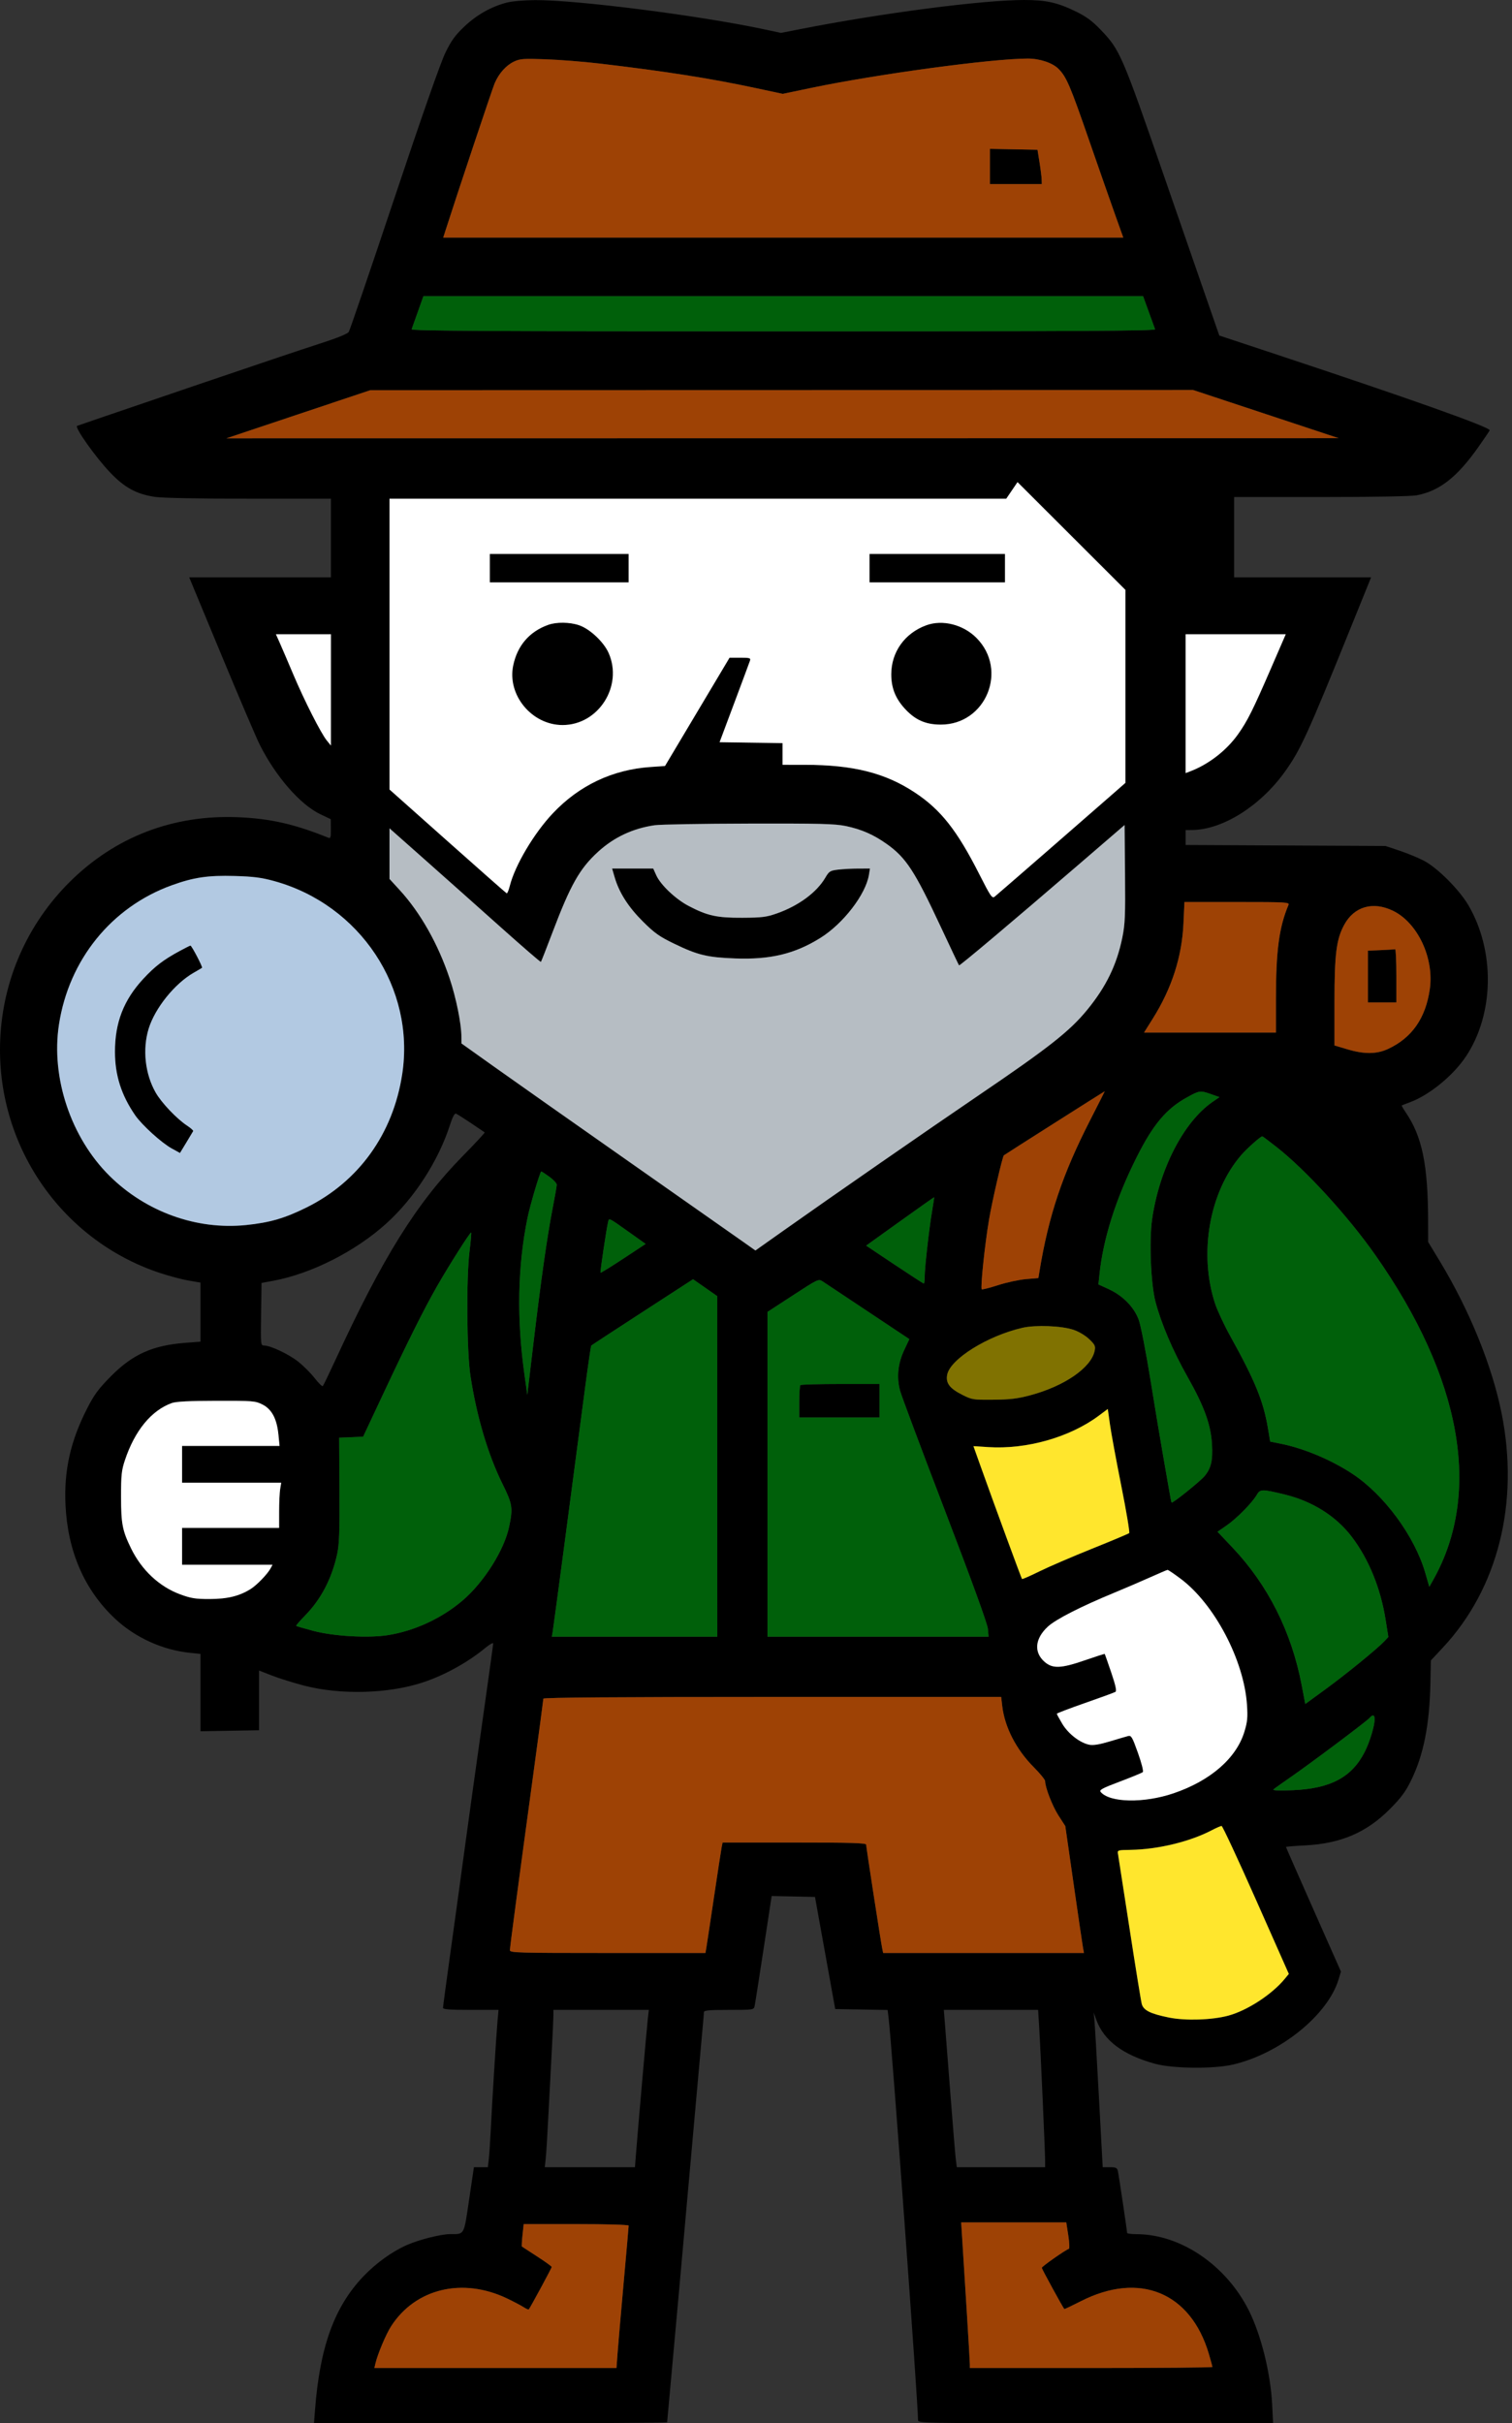
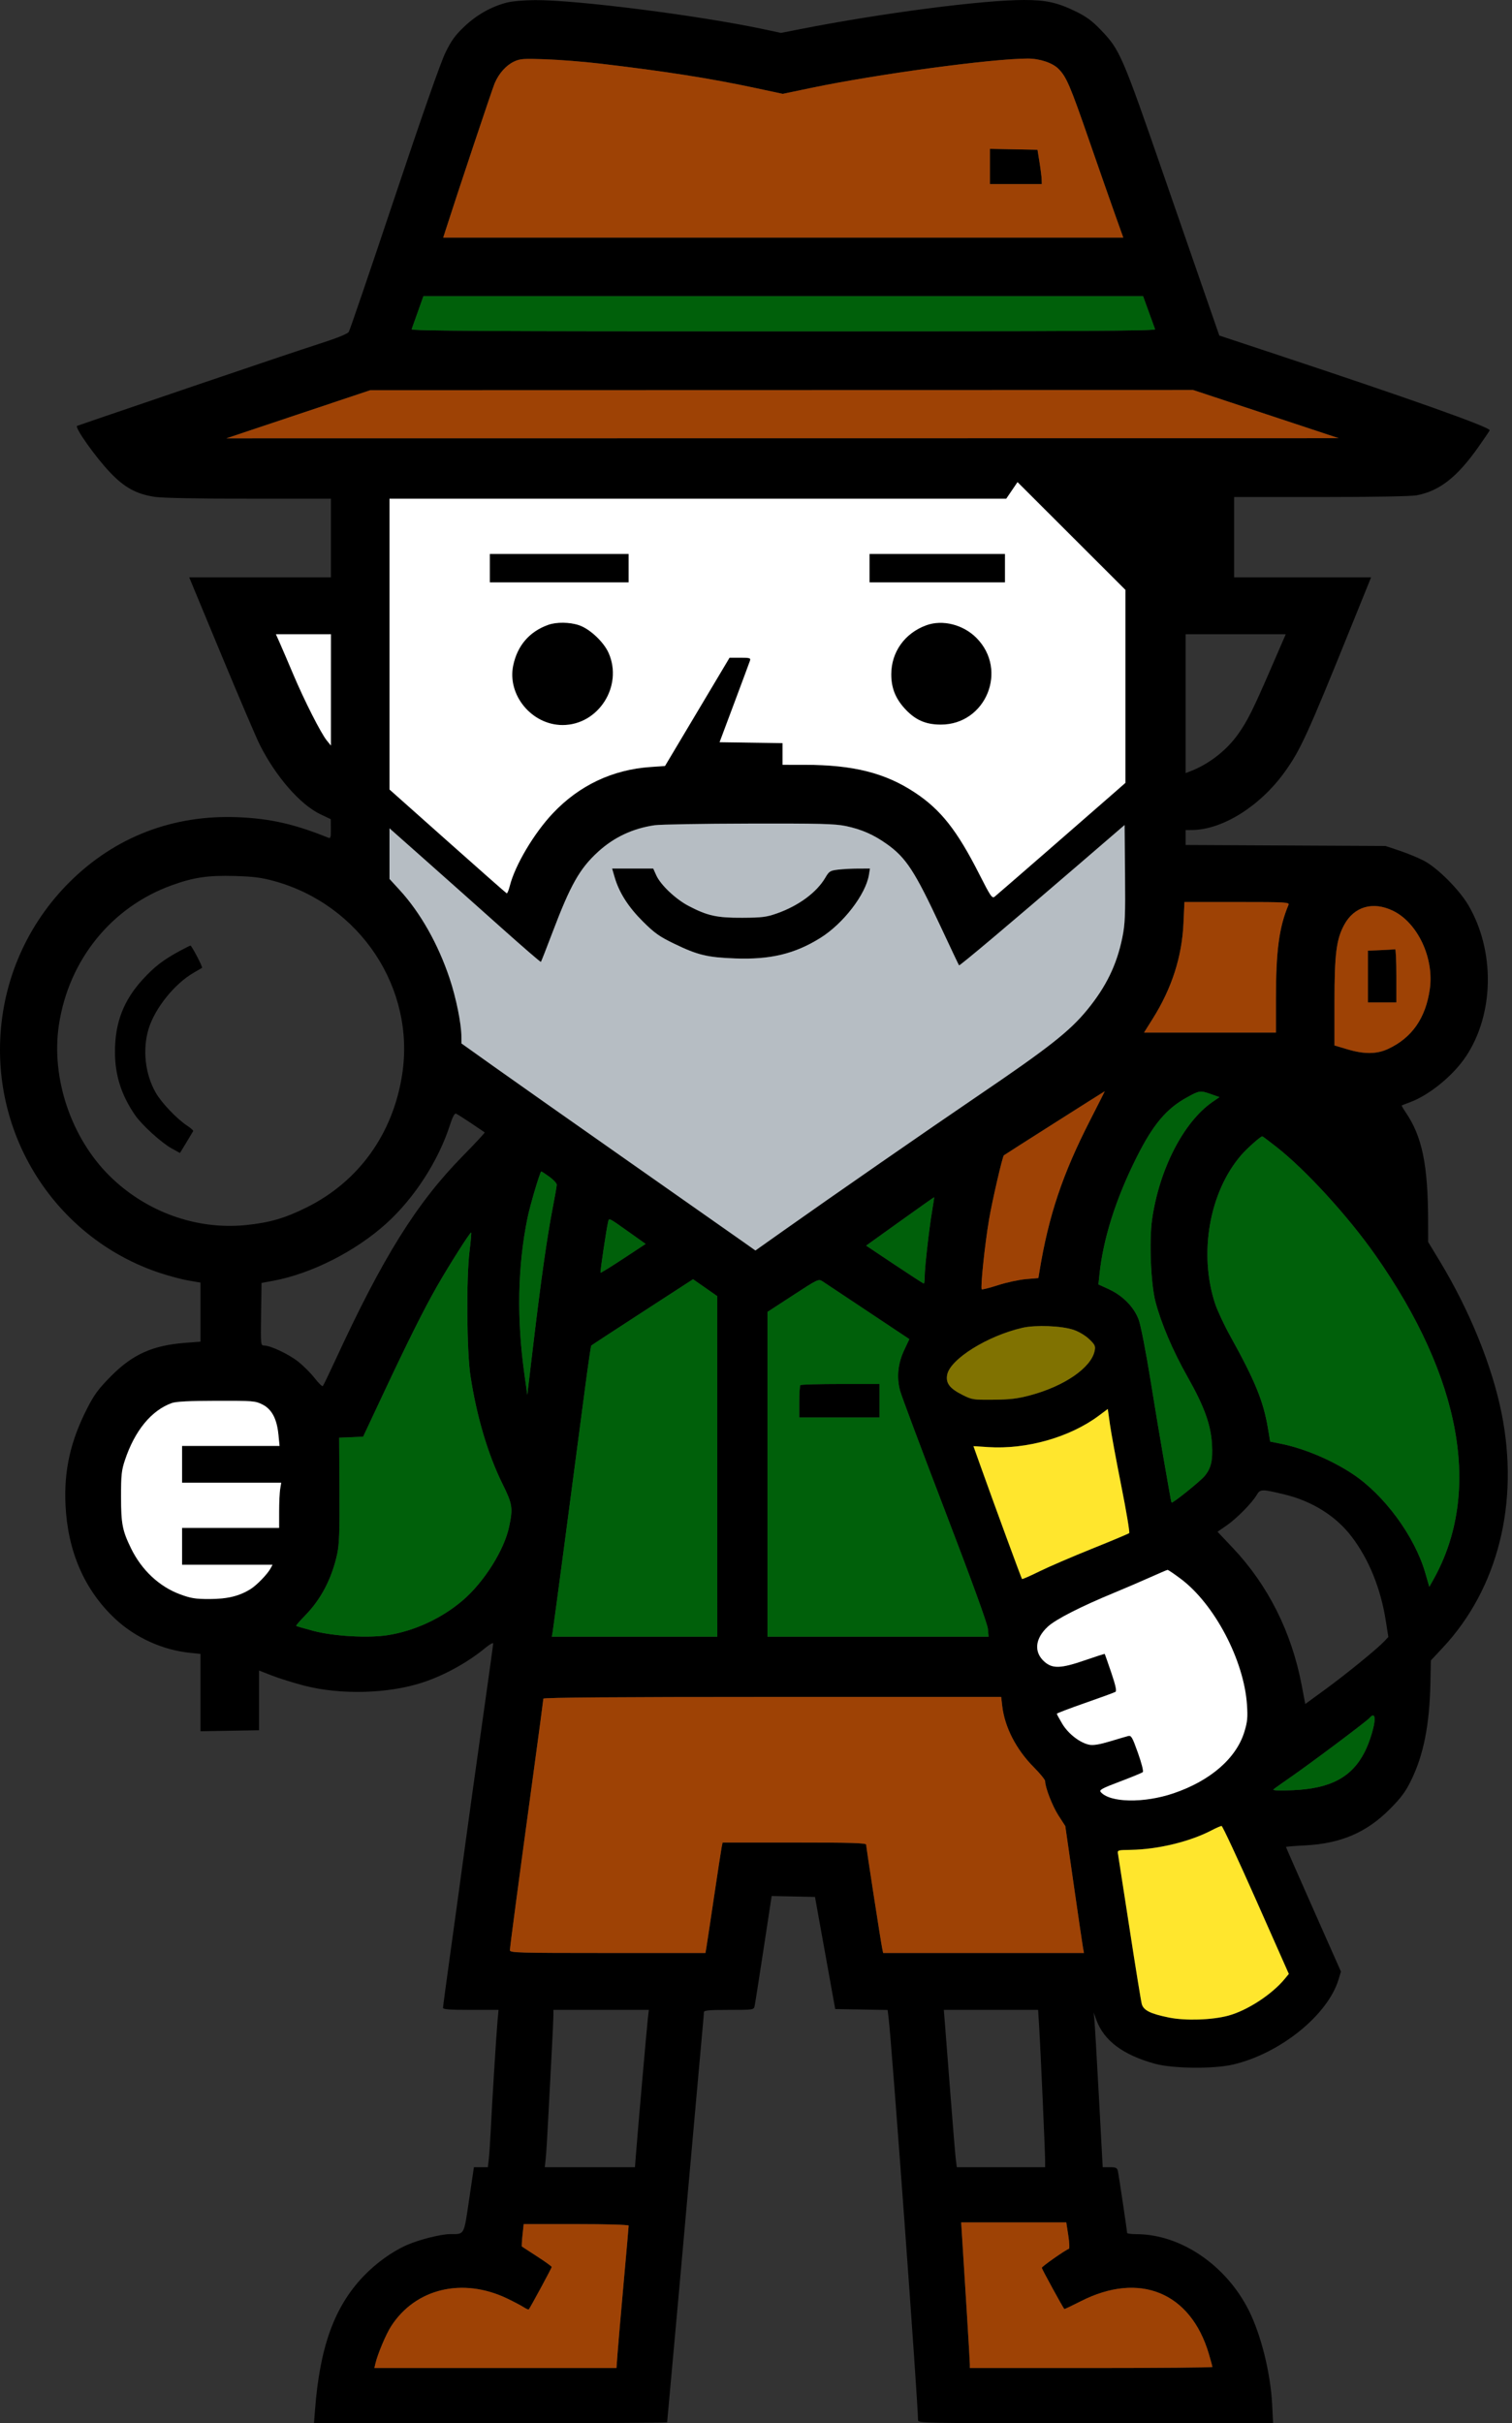
<svg xmlns="http://www.w3.org/2000/svg" width="226" height="362" viewBox="0 0 226 362" fill="none">
  <rect x="0" y="0" width="226" height="362" fill="#333333" stroke="none" />
  <path fill-rule="evenodd" clip-rule="evenodd" d="M75.716 0.396C73.402 1.006 71.268 2.21 69.434 3.941C68.046 5.25 67.478 6.029 66.584 7.85C65.882 9.279 63.041 17.377 58.945 29.625C55.358 40.35 52.291 49.331 52.13 49.583C51.941 49.878 50.373 50.51 47.714 51.362C45.447 52.089 37.573 54.734 30.216 57.24C12.517 63.27 11.892 63.483 11.533 63.617C11.082 63.784 14.219 68.222 16.442 70.562C18.604 72.838 20.372 73.805 23.14 74.227C24.256 74.396 29.584 74.5 37.202 74.5H49.467V80.375V86.25H38.874H28.282L33.082 97.812C35.722 104.172 38.307 110.219 38.826 111.25C41.238 116.037 44.887 120.215 47.911 121.649L49.441 122.375L49.454 123.839C49.465 125.137 49.417 125.283 49.029 125.127C44.031 123.109 40.377 122.282 35.592 122.083C25.893 121.679 17.213 125.009 10.432 131.737C4.103 138.017 0.418 146.36 0.033 155.282C-0.643 170.965 9.066 185.198 23.805 190.13C25.205 190.598 27.163 191.121 28.158 191.292L29.966 191.602V196.015V200.428L27.751 200.596C22.828 200.967 19.835 202.306 16.581 205.592C14.714 207.477 14.096 208.312 13.034 210.386C10.53 215.273 9.54 219.696 9.793 224.861C10.132 231.782 12.629 237.514 17.166 241.782C20.182 244.62 24.271 246.486 28.4 246.909L29.966 247.069L29.966 252.847L29.966 258.625L34.341 258.551L38.717 258.478V254.016V249.553L40.654 250.308C41.719 250.723 43.885 251.398 45.467 251.809C50.88 253.214 57.993 253.031 63.124 251.356C66.38 250.294 69.887 248.364 72.529 246.184C73.182 245.644 73.716 245.344 73.716 245.515C73.716 245.687 72.987 250.957 72.097 257.226C71.206 263.496 69.974 272.338 69.359 276.875C68.745 281.412 67.787 288.388 67.23 292.375C66.674 296.362 66.218 299.766 66.217 299.938C66.217 300.175 67.213 300.25 70.367 300.25H74.517L74.364 301.938C74.18 303.97 73.544 314.197 73.342 318.375C73.262 320.025 73.135 321.91 73.058 322.562L72.919 323.75H71.878H70.836L70.117 328.605C69.314 334.02 69.471 333.739 67.258 333.746C65.889 333.751 62.616 334.579 60.806 335.38C58.574 336.367 56.169 338.103 54.282 340.091C49.978 344.621 47.814 350.595 47.092 359.938L46.932 362H73.324C87.84 362 99.716 361.935 99.716 361.856C99.716 361.776 100.051 358.092 100.461 353.668C100.87 349.244 101.995 336.738 102.961 325.875C103.927 315.012 104.829 304.952 104.966 303.519C105.104 302.086 105.216 300.764 105.216 300.582C105.216 300.321 106.013 300.25 108.939 300.25C112.596 300.25 112.664 300.24 112.79 299.688C112.86 299.378 113.463 295.55 114.129 291.181L115.341 283.237L118.579 283.306L121.816 283.375L123.329 291.75L124.841 300.125L128.756 300.194L132.671 300.263L132.819 301.444C133.286 305.177 137.216 358.862 137.216 361.508C137.216 361.994 137.534 362 163.754 362H190.291L190.149 359.188C189.914 354.517 188.482 348.756 186.653 345.125C183.253 338.372 176.479 333.774 169.904 333.754C169.113 333.752 168.466 333.666 168.466 333.562C168.466 333.239 167.223 324.904 167.087 324.312C166.977 323.837 166.791 323.75 165.889 323.75H164.822L164.251 313.188C163.937 307.378 163.631 302.175 163.571 301.625L163.463 300.625L163.874 301.75C165.009 304.854 167.875 306.994 172.642 308.297C175.331 309.032 181.415 309.092 184.316 308.412C191.352 306.763 198.466 301.025 200.077 295.7L200.432 294.525L196.324 285.264C194.065 280.171 192.216 275.962 192.216 275.912C192.216 275.861 193.482 275.756 195.029 275.679C200.386 275.411 204.235 273.77 207.725 270.267C209.416 268.569 210.075 267.684 210.904 266C212.792 262.162 213.684 257.647 213.807 251.3L213.871 248.049L215.672 246.121C223.914 237.295 227.123 224.495 224.445 211.125C223.029 204.056 219.659 195.759 215.236 188.453L213.466 185.531L213.461 182.453C213.445 174.009 212.572 169.771 210.102 166.158C209.739 165.626 209.475 165.168 209.517 165.14C209.558 165.112 210.112 164.896 210.749 164.66C213.661 163.582 217.214 160.675 219.121 157.811C223.344 151.466 223.487 142.035 219.464 135.201C218.1 132.883 214.854 129.642 212.841 128.587C212.016 128.154 210.385 127.48 209.216 127.089L207.091 126.378L192.154 126.303L177.216 126.228V125.114V124L178.154 123.994C182.71 123.964 188.33 120.452 192.017 115.332C194.378 112.052 195.406 109.807 201.977 93.562L204.935 86.25H194.701H184.466V80.25V74.25H197.432C205.206 74.25 210.937 74.148 211.744 73.995C215.162 73.347 217.783 71.299 220.966 66.791C221.86 65.525 222.623 64.397 222.662 64.284C222.813 63.842 210.702 59.542 190.047 52.705L182.252 50.125L180.253 44.375C179.154 41.212 176.385 33.225 174.1 26.625C167.682 8.083 167.41 7.455 164.492 4.422C163.263 3.144 162.353 2.473 160.848 1.737C158.074 0.38 156.375 0 153.074 0C146.867 0 131.811 1.956 119.664 4.34L116.737 4.915L114.039 4.343C104.416 2.301 86.154 -0.019 79.981 0.017C78.309 0.026 76.512 0.186 75.716 0.396ZM89.591 9.491C99.375 10.638 106.193 11.707 112.916 13.148L116.991 14.021L121.28 13.126C131.097 11.077 148.26 8.755 153.608 8.751C155.417 8.75 157.308 9.38 158.214 10.286C159.396 11.468 159.945 12.749 162.803 21C164.256 25.194 165.998 30.172 166.673 32.062L167.901 35.5H117.074H66.247L66.587 34.438C68.347 28.936 73.582 13.273 73.939 12.438C74.574 10.957 75.639 9.765 76.831 9.2C77.734 8.773 78.243 8.736 81.591 8.857C83.654 8.931 87.254 9.216 89.591 9.491ZM147.966 24.868V27.5H151.841H155.716L155.697 26.812C155.687 26.434 155.543 25.281 155.377 24.25L155.076 22.375L151.521 22.306L147.966 22.236V24.868ZM171.697 46.562C172.157 47.834 172.586 49.016 172.651 49.188C172.746 49.437 161.531 49.5 117.091 49.5C72.654 49.5 61.436 49.437 61.527 49.188C61.59 49.016 62.011 47.834 62.463 46.562L63.285 44.25H117.073H170.861L171.697 46.562ZM189.216 61.86L200.091 65.458L116.966 65.468L33.842 65.477L44.592 61.884L55.342 58.291L116.841 58.276L178.341 58.262L189.216 61.86ZM168.216 102.535V116.949L166.529 118.429C162.845 121.662 149.057 133.645 148.666 133.954C148.293 134.249 148.054 133.898 146.37 130.579C143.046 124.03 140.631 120.969 136.768 118.407C132.332 115.464 127.538 114.256 120.279 114.252L116.966 114.25V112.631V111.011L112.262 110.943L107.558 110.875L109.759 105C110.97 101.769 112.026 98.928 112.105 98.688C112.233 98.301 112.062 98.25 110.648 98.25H109.047L104.222 106.34L99.397 114.43L97.244 114.577C91.55 114.965 86.561 117.329 82.62 121.507C79.806 124.489 76.973 129.269 76.201 132.332C76.037 132.986 75.827 133.487 75.735 133.447C75.643 133.408 71.663 129.902 66.892 125.656L58.217 117.938V96.219V74.5H104.31H150.404L151.248 73.261L152.091 72.022L160.154 80.072L168.216 88.122V102.535ZM73.216 84.875V87H83.591H93.966V84.875V82.75H83.591H73.216V84.875ZM129.966 84.875V87H140.091H150.216V84.875V82.75H140.091H129.966V84.875ZM81.937 93.345C79.126 94.35 77.326 96.442 76.706 99.424C75.789 103.844 79.502 108.312 84.091 108.312C89.438 108.312 93.154 102.51 90.979 97.558C90.254 95.906 88.176 93.954 86.556 93.401C85.151 92.923 83.186 92.899 81.937 93.345ZM138.466 93.402C135.238 94.573 133.216 97.398 133.216 100.737C133.216 102.726 133.819 104.282 135.172 105.787C136.743 107.534 138.314 108.244 140.614 108.247C147.373 108.257 150.732 100.074 145.937 95.279C143.954 93.296 140.883 92.524 138.466 93.402ZM49.465 103.062L49.464 111.375L48.852 110.625C47.973 109.546 45.499 104.673 43.84 100.75C43.056 98.894 42.15 96.784 41.829 96.062L41.244 94.75H45.355H49.467L49.465 103.062ZM189.986 99.812C187.276 106.062 186.456 107.704 185.065 109.665C183.334 112.106 180.668 114.175 177.897 115.229L177.216 115.488V105.119V94.75H184.698H192.181L189.986 99.812ZM126.381 123.391C128.749 123.88 130.586 124.685 132.574 126.103C135.434 128.144 136.724 130.122 140.578 138.375C142.055 141.537 143.301 144.164 143.348 144.213C143.448 144.316 151.129 137.848 161.091 129.273L168.091 123.247L168.158 130.505C168.215 136.808 168.162 138.067 167.753 140.07C166.923 144.132 165.339 147.392 162.52 150.837C159.889 154.053 156.761 156.512 146.091 163.751C138.911 168.623 124.109 178.881 117.127 183.823L112.912 186.806L111.193 185.59C110.248 184.922 102.582 179.543 94.158 173.638C85.734 167.733 76.621 161.32 73.907 159.388L68.973 155.875L68.969 154.875C68.961 152.934 68.184 149.09 67.212 146.18C65.494 141.035 62.843 136.344 59.742 132.962L58.217 131.298V127.518V123.739L63.654 128.556C66.644 131.206 71.716 135.718 74.923 138.584C78.131 141.45 80.797 143.752 80.849 143.701C80.901 143.649 81.688 141.642 82.599 139.241C85.278 132.177 86.651 129.753 89.389 127.25C91.772 125.073 94.579 123.755 97.849 123.278C98.67 123.159 104.999 123.047 111.914 123.031C122.435 123.005 124.797 123.064 126.381 123.391ZM91.876 131.062C92.544 133.35 93.922 135.505 96.099 137.668C97.839 139.396 98.556 139.905 100.749 140.967C104.279 142.676 105.698 143.019 109.866 143.177C115.135 143.377 118.797 142.498 122.614 140.119C126.043 137.982 129.408 133.614 129.88 130.688L130.032 129.75L128.312 129.752C127.365 129.753 126.002 129.825 125.282 129.911C124.075 130.056 123.926 130.149 123.366 131.105C122.073 133.311 119.389 135.296 116.15 136.442C114.566 137.002 113.922 137.084 110.966 137.099C107.157 137.119 105.745 136.809 102.93 135.335C100.987 134.318 98.743 132.194 98.096 130.76L97.641 129.75H94.567H91.493L91.876 131.062ZM40.967 131.615C53.82 135.15 62.089 147.613 60.117 160.478C58.755 169.364 53.641 176.488 45.842 180.367C42.584 181.987 40.317 182.646 36.762 183.008C29.366 183.76 21.799 181.032 16.37 175.656C10.596 169.936 7.599 160.982 8.811 153.065C10.293 143.381 16.666 135.508 25.657 132.255C28.953 131.062 31.083 130.748 35.092 130.862C37.872 130.941 39.08 131.096 40.967 131.615ZM192.587 135.188C191.18 138.544 190.716 142.037 190.716 149.277V154.25H180.858H171L172.316 152.154C175.15 147.64 176.665 142.932 176.893 137.938L177.038 134.75H184.904C192.298 134.75 192.759 134.776 192.587 135.188ZM208.204 136.054C211.888 137.835 214.375 143.109 213.717 147.746C213.103 152.076 211.06 155.017 207.511 156.68C205.788 157.487 203.948 157.509 201.404 156.753L199.466 156.177V149.703C199.466 142.528 199.743 140.325 200.918 138.158C202.403 135.419 205.213 134.608 208.204 136.054ZM26.841 142.073C24.425 143.38 23.138 144.365 21.41 146.232C18.477 149.399 17.174 152.768 17.183 157.155C17.19 160.634 18.136 163.601 20.191 166.587C21.2 168.054 24.125 170.714 25.66 171.559L26.901 172.242L27.848 170.684C28.368 169.826 28.831 169.054 28.876 168.968C28.922 168.882 28.506 168.511 27.952 168.145C26.404 167.121 24.138 164.736 23.269 163.217C21.68 160.439 21.274 156.734 22.223 153.662C23.172 150.589 26.116 146.936 28.948 145.315C29.577 144.955 30.141 144.623 30.201 144.576C30.331 144.473 28.647 141.253 28.466 141.258C28.398 141.26 27.666 141.627 26.841 142.073ZM206.404 141.936L204.466 142.021V145.885V149.75H206.591H208.716V145.75C208.716 143.55 208.632 141.773 208.529 141.8C208.426 141.828 207.47 141.889 206.404 141.936ZM162.959 167.312C158.796 175.446 156.726 181.631 155.355 190.026L155.207 190.928L153.35 191.084C152.329 191.171 150.452 191.576 149.178 191.986C147.905 192.395 146.808 192.675 146.74 192.607C146.523 192.39 147.211 185.823 147.834 182.171C148.311 179.371 149.833 172.786 150.048 172.588C150.153 172.492 164.947 163.103 165.128 163.018C165.149 163.008 164.172 164.941 162.959 167.312ZM181.056 163.467L182.271 163.895L181.219 164.623C176.897 167.618 173.26 174.704 172.2 182.191C171.748 185.388 172.02 191.868 172.717 194.49C173.595 197.795 175.309 201.802 177.515 205.706C180.006 210.113 180.99 212.832 181.158 215.773C181.296 218.183 181.021 219.35 180.038 220.518C179.366 221.317 175.245 224.624 175.118 224.467C175.076 224.416 174.912 223.587 174.752 222.625C174.593 221.663 174.18 219.3 173.835 217.375C173.49 215.45 172.653 210.435 171.975 206.23C171.269 201.856 170.507 197.959 170.193 197.12C169.492 195.247 167.82 193.546 165.738 192.59L164.179 191.875L164.337 190.375C164.899 185.023 166.788 179.073 169.889 172.891C172.347 167.992 174.32 165.64 177.399 163.941C179.31 162.887 179.384 162.878 181.056 163.467ZM70.403 167.779C71.469 168.492 72.389 169.115 72.447 169.164C72.504 169.212 71.032 170.799 69.174 172.689C62.266 179.718 57.224 187.793 50.096 203.25C49.176 205.244 48.347 206.956 48.254 207.054C48.16 207.152 47.612 206.623 47.035 205.878C46.459 205.134 45.337 204.014 44.542 203.39C43.106 202.263 40.42 201 39.458 201C38.97 201 38.958 200.865 39.023 196.327L39.092 191.654L40.812 191.337C46.544 190.279 53.16 186.927 57.78 182.739C61.946 178.962 65.537 173.399 67.255 168.059C67.638 166.867 67.946 166.285 68.152 166.363C68.324 166.43 69.337 167.067 70.403 167.779ZM190.805 171.348C195.194 174.791 201.491 181.676 205.588 187.51C218.47 205.857 221.531 222.942 214.265 235.941L213.641 237.057L213.043 234.985C211.464 229.514 206.923 223.33 202.184 220.194C199.011 218.095 194.929 216.375 191.472 215.68L189.853 215.355L189.528 213.411C188.846 209.318 187.613 206.302 183.854 199.529C182.968 197.932 181.964 195.781 181.623 194.75C179.146 187.254 180.765 178.057 185.531 172.551C186.397 171.55 188.412 169.76 188.68 169.753C188.729 169.751 189.686 170.469 190.805 171.348ZM82.113 175.792C82.72 176.228 83.216 176.762 83.216 176.98C83.215 177.197 82.941 178.781 82.606 180.5C81.789 184.691 80.853 191.264 79.739 200.625L78.817 208.375L78.394 205.375C77.213 196.985 77.365 189.164 78.85 181.911C79.24 180.011 80.729 175 80.905 175C80.963 175 81.506 175.356 82.113 175.792ZM139.328 180.875C138.877 183.529 138.217 189.355 138.217 190.688C138.217 191.272 138.159 191.75 138.088 191.75C138.018 191.75 136.048 190.474 133.711 188.915L129.462 186.079L134.527 182.45C137.312 180.453 139.609 178.833 139.63 178.848C139.651 178.863 139.515 179.775 139.328 180.875ZM94.048 184.081L96.504 185.824L93.175 188.018C91.344 189.225 89.808 190.174 89.761 190.128C89.677 190.044 90.628 183.661 90.887 182.564C91.042 181.909 90.871 181.827 94.048 184.081ZM70.183 186.922C69.685 190.949 69.762 201.836 70.315 205.5C71.22 211.496 72.928 217.269 75.095 221.648C76.611 224.714 76.695 225.256 76.091 228.109C75.355 231.582 72.33 236.369 69.162 239.076C66.013 241.766 61.95 243.647 57.934 244.274C55.019 244.729 49.849 244.431 46.849 243.635C45.478 243.271 44.316 242.933 44.267 242.883C44.217 242.834 44.833 242.124 45.634 241.305C47.99 238.897 49.596 235.814 50.394 232.169C50.71 230.721 50.777 228.868 50.739 222.574L50.692 214.773L52.484 214.699L54.276 214.625L57.328 208.125C60.979 200.346 63.424 195.463 65.348 192.107C67.18 188.912 70.302 184.002 70.424 184.124C70.476 184.176 70.368 185.435 70.183 186.922ZM107.212 219.062L107.216 244.5H94.848H82.479L82.603 243.812C82.715 243.187 85.542 221.917 87.478 207.125C87.91 203.825 88.315 201.073 88.378 201.008C88.441 200.944 91.889 198.688 96.041 195.996L103.591 191.101L105.399 192.363L107.207 193.625L107.212 219.062ZM129.755 195.943L135.918 200.048L135.138 201.712C134.204 203.705 134 205.747 134.533 207.75C134.735 208.506 137.746 216.55 141.225 225.625C145.229 236.069 147.589 242.561 147.657 243.312L147.765 244.5H131.241H114.716V220.242V195.983L118.526 193.502C122.278 191.058 122.345 191.027 122.963 191.429C123.309 191.654 126.365 193.685 129.755 195.943ZM160.448 198.651C161.235 198.914 162.221 199.5 162.794 200.045C163.661 200.87 163.762 201.082 163.622 201.784C163.118 204.306 159.098 207.077 153.966 208.441C152.077 208.943 150.953 209.077 148.466 209.098C145.466 209.124 145.282 209.095 143.853 208.375C141.947 207.415 141.342 206.618 141.575 205.376C142.014 203.035 147.614 199.543 152.838 198.352C154.809 197.902 158.664 198.054 160.448 198.651ZM119.633 206.917C119.541 207.008 119.466 208.133 119.466 209.417V211.75H125.466H131.466V209.25V206.75H125.633C122.425 206.75 119.725 206.825 119.633 206.917ZM39.226 209.812C40.624 210.518 41.38 211.94 41.617 214.312L41.785 216H34.501H27.216V218.75V221.5H34.624H42.032L41.877 222.438C41.792 222.953 41.721 224.472 41.719 225.812L41.717 228.25H34.467H27.216V231V233.75H33.975H40.734L40.455 234.272C39.994 235.133 38.403 236.784 37.468 237.372C35.783 238.431 34.006 238.865 31.341 238.87C29.215 238.874 28.557 238.77 26.938 238.174C23.818 237.026 21.188 234.568 19.591 231.308C18.296 228.661 18.098 227.646 18.095 223.625C18.092 220.357 18.166 219.65 18.675 218.125C20.147 213.712 22.635 210.686 25.687 209.595C26.323 209.368 28.3 209.269 32.351 209.261C37.838 209.251 38.163 209.276 39.226 209.812ZM167.604 221.984C168.357 225.757 168.887 228.923 168.782 229.022C168.677 229.12 166.173 230.172 163.216 231.359C160.26 232.546 156.721 234.071 155.351 234.747C153.981 235.424 152.816 235.933 152.762 235.879C152.665 235.782 148.689 224.966 146.587 219.08L145.5 216.035L147.701 216.177C153.442 216.549 159.912 214.711 164.248 211.477L165.581 210.482L165.908 212.803C166.088 214.08 166.851 218.211 167.604 221.984ZM192.008 223.253C196.14 224.249 199.71 226.495 202.042 229.566C204.61 232.947 206.364 237.258 207.124 242.055L207.518 244.538L206.929 245.17C205.906 246.27 201.204 250.102 198.095 252.369L195.099 254.554L194.557 251.715C193.044 243.785 189.528 236.791 184.249 231.214L181.984 228.821L183.324 227.898C184.83 226.861 187.135 224.529 187.835 223.335C188.364 222.432 188.582 222.428 192.008 223.253ZM176.51 235.874C181.539 239.657 185.934 248.016 186.383 254.651C186.512 256.56 186.451 257.212 186.002 258.688C184.799 262.65 180.931 266.014 175.422 267.889C170.982 269.401 165.86 269.304 164.515 267.683C164.275 267.395 164.777 267.126 167.408 266.135C169.159 265.476 170.693 264.844 170.816 264.731C170.947 264.611 170.643 263.407 170.094 261.865C169.243 259.478 169.092 259.219 168.619 259.34C168.329 259.413 167.103 259.773 165.894 260.138C164.387 260.594 163.431 260.752 162.848 260.643C161.452 260.381 159.678 259.015 158.78 257.511C158.333 256.761 157.967 256.086 157.967 256.011C157.968 255.936 159.875 255.21 162.205 254.397C164.535 253.585 166.571 252.84 166.729 252.742C166.935 252.615 166.754 251.785 166.099 249.847C165.594 248.354 165.154 247.105 165.122 247.073C165.09 247.041 163.776 247.461 162.203 248.006C158.596 249.256 157.333 249.307 156.128 248.248C154.496 246.816 154.691 244.778 156.631 242.99C157.818 241.896 161.572 239.983 166.591 237.915C168.104 237.292 170.466 236.278 171.841 235.662C173.216 235.045 174.418 234.532 174.512 234.521C174.606 234.509 175.506 235.119 176.51 235.874ZM149.808 254.867C150.181 258.038 151.898 261.362 154.529 264.004C155.457 264.936 156.216 265.867 156.216 266.073C156.216 267.013 157.303 269.806 158.221 271.227L159.233 272.793L160.479 281.459C161.164 286.225 161.791 290.491 161.873 290.938L162.022 291.75H147.014H132.006L131.862 291.062C131.646 290.034 129.466 275.935 129.466 275.568C129.466 275.316 127.242 275.25 118.736 275.25H108.006L107.868 275.938C107.792 276.316 107.278 279.662 106.726 283.375C106.174 287.088 105.66 290.491 105.583 290.938L105.444 291.75H90.83C77.455 291.75 76.216 291.715 76.216 291.34C76.216 290.895 77.391 282.055 79.725 264.944C80.546 258.931 81.216 253.897 81.216 253.756C81.216 253.583 92.251 253.5 115.432 253.5H149.648L149.808 254.867ZM205.466 256.823C205.466 257.823 204.747 260.204 203.995 261.689C202.07 265.494 198.869 267.199 193.216 267.432C191.218 267.514 190.182 267.474 190.341 267.32C190.479 267.189 191.548 266.423 192.716 265.62C195.675 263.586 204.3 257.127 204.699 256.646C205.164 256.085 205.466 256.155 205.466 256.823ZM187.741 283.823L192.641 294.875L192.023 295.625C190.105 297.951 186.421 300.348 183.591 301.11C181.162 301.765 177.193 301.892 174.739 301.395C171.952 300.83 170.928 300.322 170.663 299.375C170.548 298.963 169.727 293.9 168.839 288.125C167.95 282.35 167.174 277.344 167.114 277C167.005 276.377 167.013 276.375 169.048 276.342C173.065 276.277 177.866 275.115 181.091 273.427C181.779 273.067 182.454 272.773 182.591 272.772C182.729 272.772 185.046 277.745 187.741 283.823ZM96.845 301.438C96.699 302.686 95.371 317.812 95.078 321.562L94.907 323.75H88.169H81.43L81.572 322.438C81.649 321.715 81.831 318.763 81.975 315.875C82.12 312.987 82.346 308.672 82.478 306.285C82.609 303.898 82.716 301.563 82.716 301.097V300.25H89.85H96.984L96.845 301.438ZM155.328 302.812C155.525 305.988 156.216 321.533 156.216 322.812L156.216 323.75H149.615H143.013L142.865 322.562C142.783 321.91 142.43 317.662 142.081 313.125C141.732 308.588 141.362 303.834 141.259 302.562L141.072 300.25H148.12H155.168L155.328 302.812ZM159.678 333.935C159.843 335 159.883 335.903 159.766 335.942C159.228 336.121 155.716 338.582 155.716 338.78C155.716 338.947 158.796 344.578 159.084 344.938C159.111 344.973 160.222 344.447 161.552 343.77C170.331 339.301 177.975 342.448 180.692 351.652C180.98 352.629 181.216 353.501 181.216 353.59C181.216 353.678 173.06 353.75 163.091 353.75H144.966L144.964 353.188C144.963 352.878 144.743 349.137 144.475 344.875C144.207 340.613 143.916 335.972 143.828 334.562L143.668 332H151.522H159.377L159.678 333.935ZM93.966 332.478C93.966 332.604 93.634 336.401 93.227 340.916C92.82 345.431 92.411 350.166 92.316 351.438L92.145 353.75H74.051H55.957L56.118 353.062C56.448 351.658 57.686 348.717 58.446 347.532C62.082 341.866 69.129 340.172 75.799 343.36C76.785 343.832 77.896 344.416 78.269 344.66C78.641 344.904 78.989 345.052 79.04 344.989C79.272 344.709 82.466 338.802 82.466 338.654C82.466 338.563 81.482 337.854 80.279 337.078C79.076 336.302 78.053 335.638 78.007 335.603C77.96 335.568 78.002 334.799 78.099 333.895L78.275 332.25H86.121C90.686 332.25 93.966 332.345 93.966 332.478Z" fill="black" />
  <path fill-rule="evenodd" clip-rule="evenodd" d="M89.591 9.491C99.375 10.638 106.193 11.707 112.916 13.148L116.991 14.021L121.28 13.126C131.097 11.077 148.26 8.755 153.608 8.751C155.417 8.75 157.308 9.38 158.214 10.286C159.396 11.468 159.945 12.749 162.803 21C164.256 25.194 165.998 30.172 166.673 32.062L167.901 35.5H117.074H66.247L66.587 34.438C68.347 28.936 73.582 13.273 73.939 12.438C74.574 10.957 75.639 9.765 76.831 9.2C77.734 8.773 78.243 8.736 81.591 8.857C83.654 8.931 87.254 9.216 89.591 9.491ZM147.966 27.5V24.868V22.236L151.521 22.306L155.076 22.375L155.377 24.25C155.543 25.281 155.687 26.434 155.697 26.812L155.716 27.5H151.841H147.966Z" fill="#9E4205" />
  <path d="M171.697 46.562C172.157 47.834 172.586 49.016 172.651 49.188C172.746 49.437 161.531 49.5 117.091 49.5C72.654 49.5 61.436 49.437 61.527 49.188C61.59 49.016 62.011 47.834 62.463 46.562L63.285 44.25H117.073H170.861L171.697 46.562Z" fill="#00600A" />
  <path d="M189.216 61.86L200.091 65.458L116.966 65.468L33.842 65.477L44.592 61.884L55.342 58.291L116.841 58.276L178.341 58.262L189.216 61.86Z" fill="#9E4205" />
-   <path fill-rule="evenodd" clip-rule="evenodd" d="M40.967 131.615C53.82 135.15 62.089 147.613 60.117 160.478C58.755 169.364 53.641 176.488 45.842 180.367C42.584 181.987 40.317 182.646 36.762 183.008C29.366 183.76 21.799 181.032 16.37 175.656C10.596 169.936 7.599 160.982 8.811 153.065C10.293 143.381 16.666 135.508 25.657 132.255C28.953 131.062 31.083 130.748 35.092 130.862C37.872 130.941 39.08 131.096 40.967 131.615ZM21.41 146.232C23.138 144.365 24.425 143.38 26.841 142.073C27.666 141.627 28.398 141.26 28.466 141.258C28.647 141.253 30.331 144.473 30.201 144.576C30.141 144.623 29.577 144.955 28.948 145.315C26.116 146.936 23.172 150.589 22.223 153.662C21.274 156.734 21.68 160.439 23.269 163.217C24.138 164.736 26.404 167.121 27.952 168.145C28.506 168.511 28.922 168.882 28.876 168.968C28.831 169.054 28.368 169.826 27.848 170.684L26.901 172.242L25.66 171.559C24.125 170.714 21.2 168.054 20.191 166.587C18.136 163.601 17.19 160.634 17.183 157.155C17.174 152.768 18.477 149.399 21.41 146.232Z" fill="#B2C9E2" />
  <path d="M192.587 135.188C191.18 138.544 190.716 142.037 190.716 149.277V154.25H180.858H171L172.316 152.154C175.15 147.64 176.665 142.932 176.893 137.938L177.038 134.75H184.904C192.298 134.75 192.759 134.776 192.587 135.188Z" fill="#9E4205" />
  <path fill-rule="evenodd" clip-rule="evenodd" d="M208.204 136.054C211.888 137.835 214.375 143.109 213.717 147.746C213.103 152.076 211.06 155.017 207.511 156.68C205.788 157.487 203.948 157.509 201.404 156.753L199.466 156.177V149.703C199.466 142.528 199.743 140.325 200.918 138.158C202.403 135.419 205.213 134.608 208.204 136.054ZM204.466 142.021L206.404 141.936C207.47 141.889 208.426 141.828 208.529 141.8C208.632 141.773 208.716 143.55 208.716 145.75V149.75H206.591H204.466V145.885V142.021Z" fill="#9E4205" />
  <path d="M167.604 221.984C168.357 225.757 168.887 228.923 168.782 229.022C168.677 229.12 166.173 230.172 163.216 231.359C160.26 232.546 156.721 234.071 155.351 234.747C153.981 235.424 152.816 235.933 152.762 235.879C152.665 235.782 148.689 224.966 146.587 219.08L145.5 216.035L147.701 216.177C153.442 216.549 159.912 214.711 164.248 211.477L165.581 210.482L165.908 212.803C166.088 214.08 166.851 218.211 167.604 221.984Z" fill="#FFE62D" />
  <path d="M187.741 283.823L192.641 294.875L192.023 295.625C190.105 297.951 186.421 300.348 183.591 301.11C181.162 301.765 177.193 301.892 174.739 301.395C171.952 300.83 170.928 300.322 170.663 299.375C170.548 298.963 169.727 293.9 168.839 288.125C167.95 282.35 167.174 277.344 167.114 277C167.005 276.377 167.013 276.375 169.048 276.342C173.065 276.277 177.866 275.115 181.091 273.427C181.779 273.067 182.454 272.773 182.591 272.772C182.729 272.772 185.046 277.745 187.741 283.823Z" fill="#FFE62D" />
  <path d="M160.448 198.651C161.235 198.914 162.221 199.5 162.794 200.045C163.661 200.87 163.762 201.082 163.622 201.784C163.118 204.306 159.098 207.077 153.966 208.441C152.077 208.943 150.953 209.077 148.466 209.098C145.466 209.124 145.282 209.095 143.853 208.375C141.947 207.415 141.342 206.618 141.575 205.376C142.014 203.035 147.614 199.543 152.838 198.352C154.809 197.902 158.664 198.054 160.448 198.651Z" fill="#807201" />
  <path d="M190.805 171.348C195.194 174.791 201.491 181.676 205.588 187.51C218.47 205.857 221.531 222.942 214.265 235.941L213.641 237.057L213.043 234.985C211.464 229.514 206.923 223.33 202.184 220.194C199.011 218.095 194.929 216.375 191.472 215.68L189.853 215.355L189.528 213.411C188.846 209.318 187.613 206.302 183.854 199.529C182.968 197.932 181.964 195.781 181.623 194.75C179.146 187.254 180.765 178.057 185.531 172.551C186.397 171.55 188.412 169.76 188.68 169.753C188.729 169.751 189.686 170.469 190.805 171.348Z" fill="#00600A" />
  <path fill-rule="evenodd" clip-rule="evenodd" d="M129.755 195.943L135.918 200.048L135.138 201.712C134.204 203.705 134 205.747 134.533 207.75C134.735 208.506 137.746 216.55 141.225 225.625C145.229 236.069 147.589 242.561 147.657 243.312L147.765 244.5H131.241H114.716V220.242V195.983L118.526 193.502C122.278 191.058 122.345 191.027 122.963 191.429C123.309 191.654 126.365 193.685 129.755 195.943ZM119.466 209.417C119.466 208.133 119.541 207.008 119.633 206.917C119.725 206.825 122.425 206.75 125.633 206.75H131.466V209.25V211.75H125.466H119.466V209.417Z" fill="#00600A" />
  <path d="M107.212 219.062L107.216 244.5H94.848H82.479L82.603 243.812C82.715 243.187 85.542 221.917 87.478 207.125C87.91 203.825 88.315 201.073 88.378 201.008C88.441 200.944 91.889 198.688 96.041 195.996L103.591 191.101L105.399 192.363L107.207 193.625L107.212 219.062Z" fill="#00600A" />
  <path d="M162.959 167.312C158.796 175.446 156.726 181.631 155.355 190.026L155.207 190.928L153.35 191.084C152.329 191.171 150.452 191.576 149.178 191.986C147.905 192.395 146.808 192.675 146.74 192.607C146.523 192.39 147.211 185.823 147.834 182.171C148.311 179.371 149.833 172.786 150.048 172.588C150.153 172.492 164.947 163.103 165.128 163.018C165.149 163.008 164.172 164.941 162.959 167.312Z" fill="#9E4205" />
  <path d="M70.183 186.922C69.685 190.949 69.762 201.836 70.315 205.5C71.22 211.496 72.928 217.269 75.095 221.648C76.611 224.714 76.695 225.256 76.091 228.109C75.355 231.582 72.33 236.369 69.162 239.076C66.013 241.766 61.95 243.647 57.934 244.274C55.019 244.729 49.849 244.431 46.849 243.635C45.478 243.271 44.316 242.933 44.267 242.883C44.217 242.834 44.833 242.124 45.634 241.305C47.99 238.897 49.596 235.814 50.394 232.169C50.71 230.721 50.777 228.868 50.739 222.574L50.692 214.773L52.484 214.699L54.276 214.625L57.328 208.125C60.979 200.346 63.424 195.463 65.348 192.107C67.18 188.912 70.302 184.002 70.424 184.124C70.476 184.176 70.368 185.435 70.183 186.922Z" fill="#00600A" />
  <path d="M139.328 180.875C138.877 183.529 138.217 189.355 138.217 190.688C138.217 191.272 138.159 191.75 138.088 191.75C138.018 191.75 136.048 190.474 133.711 188.915L129.462 186.079L134.527 182.45C137.312 180.453 139.609 178.833 139.63 178.848C139.651 178.863 139.515 179.775 139.328 180.875Z" fill="#00600A" />
  <path d="M94.048 184.081L96.504 185.824L93.175 188.018C91.344 189.225 89.808 190.174 89.761 190.128C89.677 190.044 90.628 183.661 90.887 182.564C91.042 181.909 90.871 181.827 94.048 184.081Z" fill="#00600A" />
  <path d="M181.056 163.467L182.271 163.895L181.219 164.623C176.897 167.618 173.26 174.704 172.2 182.191C171.748 185.388 172.02 191.868 172.717 194.49C173.595 197.795 175.309 201.802 177.515 205.706C180.006 210.113 180.99 212.832 181.158 215.773C181.296 218.183 181.021 219.35 180.038 220.518C179.366 221.317 175.245 224.624 175.118 224.467C175.076 224.416 174.912 223.587 174.752 222.625C174.593 221.663 174.18 219.3 173.835 217.375C173.49 215.45 172.653 210.435 171.975 206.23C171.269 201.856 170.507 197.959 170.193 197.12C169.492 195.247 167.82 193.546 165.738 192.59L164.179 191.875L164.337 190.375C164.899 185.023 166.788 179.073 169.889 172.891C172.347 167.992 174.32 165.64 177.399 163.941C179.31 162.887 179.384 162.878 181.056 163.467Z" fill="#00600A" />
  <path d="M82.113 175.792C82.72 176.228 83.216 176.762 83.216 176.98C83.215 177.197 82.941 178.781 82.606 180.5C81.789 184.691 80.853 191.264 79.739 200.625L78.817 208.375L78.394 205.375C77.213 196.985 77.365 189.164 78.85 181.911C79.24 180.011 80.729 175 80.905 175C80.963 175 81.506 175.356 82.113 175.792Z" fill="#00600A" />
-   <path d="M192.008 223.253C196.14 224.249 199.71 226.495 202.042 229.566C204.61 232.947 206.364 237.258 207.124 242.055L207.518 244.538L206.929 245.17C205.906 246.27 201.204 250.102 198.095 252.369L195.099 254.554L194.557 251.715C193.044 243.785 189.528 236.791 184.249 231.214L181.984 228.821L183.324 227.898C184.83 226.861 187.135 224.529 187.835 223.335C188.364 222.432 188.582 222.428 192.008 223.253Z" fill="#00600A" />
  <path d="M149.808 254.867C150.181 258.038 151.898 261.362 154.529 264.004C155.457 264.936 156.216 265.867 156.216 266.073C156.216 267.013 157.303 269.806 158.221 271.227L159.233 272.793L160.479 281.459C161.164 286.225 161.791 290.491 161.873 290.938L162.022 291.75H147.014H132.006L131.862 291.062C131.646 290.034 129.466 275.935 129.466 275.568C129.466 275.316 127.242 275.25 118.736 275.25H108.006L107.868 275.938C107.792 276.316 107.278 279.662 106.726 283.375C106.174 287.088 105.66 290.491 105.583 290.938L105.444 291.75H90.83C77.455 291.75 76.216 291.715 76.216 291.34C76.216 290.895 77.391 282.055 79.725 264.944C80.546 258.931 81.216 253.897 81.216 253.756C81.216 253.583 92.251 253.5 115.432 253.5H149.648L149.808 254.867Z" fill="#9E4205" />
  <path d="M159.678 333.935C159.843 335 159.883 335.903 159.766 335.942C159.228 336.121 155.716 338.582 155.716 338.78C155.716 338.947 158.796 344.578 159.084 344.938C159.111 344.973 160.222 344.447 161.552 343.77C170.331 339.301 177.975 342.448 180.692 351.652C180.98 352.629 181.216 353.501 181.216 353.59C181.216 353.678 173.06 353.75 163.091 353.75H144.966L144.964 353.188C144.963 352.878 144.743 349.137 144.475 344.875C144.207 340.613 143.916 335.972 143.828 334.562L143.668 332H151.522H159.377L159.678 333.935Z" fill="#9E4205" />
  <path d="M93.966 332.478C93.966 332.604 93.634 336.401 93.227 340.916C92.82 345.431 92.411 350.166 92.316 351.438L92.145 353.75H74.051H55.957L56.118 353.062C56.448 351.658 57.686 348.717 58.446 347.532C62.082 341.866 69.129 340.172 75.799 343.36C76.785 343.832 77.896 344.416 78.269 344.66C78.641 344.904 78.989 345.052 79.04 344.989C79.272 344.709 82.466 338.802 82.466 338.654C82.466 338.563 81.482 337.854 80.279 337.078C79.076 336.302 78.053 335.638 78.007 335.603C77.96 335.568 78.002 334.799 78.099 333.895L78.275 332.25H86.121C90.686 332.25 93.966 332.345 93.966 332.478Z" fill="#9E4205" />
  <path d="M205.466 256.823C205.466 257.823 204.747 260.204 203.995 261.689C202.07 265.494 198.869 267.199 193.216 267.432C191.218 267.514 190.182 267.474 190.341 267.32C190.479 267.189 191.548 266.423 192.716 265.62C195.675 263.586 204.3 257.127 204.699 256.646C205.164 256.085 205.466 256.155 205.466 256.823Z" fill="#00600A" />
  <path fill-rule="evenodd" clip-rule="evenodd" d="M126.381 123.391C128.749 123.88 130.586 124.685 132.574 126.103C135.434 128.144 136.724 130.122 140.578 138.375C142.055 141.537 143.301 144.164 143.348 144.213C143.448 144.316 151.129 137.848 161.091 129.273L168.091 123.247L168.158 130.505C168.215 136.808 168.162 138.067 167.753 140.07C166.923 144.132 165.339 147.392 162.52 150.837C159.889 154.053 156.761 156.512 146.091 163.751C138.911 168.623 124.109 178.881 117.127 183.823L112.912 186.806L111.193 185.59C110.248 184.922 102.582 179.543 94.158 173.638C85.734 167.733 76.621 161.32 73.907 159.388L68.973 155.875L68.969 154.875C68.961 152.934 68.184 149.09 67.212 146.18C65.494 141.035 62.843 136.344 59.742 132.962L58.217 131.298V127.518V123.739L63.654 128.556C66.644 131.206 71.716 135.718 74.923 138.584C78.131 141.45 80.797 143.752 80.849 143.701C80.901 143.649 81.688 141.642 82.599 139.241C85.278 132.177 86.651 129.753 89.389 127.25C91.772 125.073 94.579 123.755 97.849 123.278C98.67 123.159 104.999 123.047 111.914 123.031C122.435 123.005 124.797 123.064 126.381 123.391ZM96.099 137.668C93.922 135.505 92.544 133.35 91.876 131.062L91.493 129.75H94.567H97.641L98.096 130.76C98.743 132.194 100.987 134.318 102.93 135.335C105.745 136.809 107.157 137.119 110.966 137.099C113.922 137.084 114.566 137.002 116.15 136.442C119.389 135.296 122.073 133.311 123.366 131.105C123.926 130.149 124.075 130.056 125.282 129.911C126.002 129.825 127.365 129.753 128.312 129.752L130.032 129.75L129.88 130.688C129.408 133.614 126.043 137.982 122.614 140.119C118.797 142.498 115.135 143.377 109.866 143.177C105.698 143.019 104.279 142.676 100.749 140.967C98.556 139.905 97.839 139.396 96.099 137.668Z" fill="#B6BDC3" />
  <path fill-rule="evenodd" clip-rule="evenodd" d="M168.216 102.535V116.949L166.529 118.429C162.845 121.662 149.057 133.645 148.666 133.954C148.293 134.249 148.054 133.898 146.37 130.579C143.046 124.03 140.631 120.969 136.768 118.407C132.332 115.464 127.538 114.256 120.279 114.252L116.966 114.25V112.631V111.011L112.262 110.943L107.558 110.875L109.759 105C110.97 101.769 112.026 98.928 112.105 98.688C112.233 98.301 112.062 98.25 110.648 98.25H109.047L104.222 106.34L99.397 114.43L97.244 114.577C91.55 114.965 86.561 117.329 82.62 121.507C79.806 124.489 76.973 129.269 76.201 132.332C76.037 132.986 75.827 133.487 75.735 133.447C75.643 133.408 71.663 129.902 66.892 125.656L58.217 117.938V96.219V74.5H104.31H150.404L151.248 73.261L152.091 72.022L160.154 80.072L168.216 88.122V102.535ZM73.216 87V84.875V82.75H83.591H93.966V84.875V87H83.591H73.216ZM129.966 87V84.875V82.75H140.091H150.216V84.875V87H140.091H129.966ZM76.706 99.424C77.326 96.442 79.126 94.35 81.937 93.345C83.186 92.899 85.151 92.923 86.556 93.401C88.176 93.954 90.254 95.906 90.979 97.558C93.154 102.51 89.438 108.312 84.091 108.312C79.502 108.312 75.789 103.844 76.706 99.424ZM133.216 100.737C133.216 97.398 135.238 94.573 138.466 93.402C140.883 92.524 143.954 93.296 145.937 95.279C150.732 100.074 147.373 108.257 140.614 108.247C138.314 108.244 136.743 107.534 135.172 105.787C133.819 104.282 133.216 102.726 133.216 100.737Z" fill="white" />
-   <path d="M189.986 99.812C187.276 106.062 186.456 107.704 185.065 109.665C183.334 112.106 180.668 114.175 177.897 115.229L177.216 115.488V105.119V94.75H184.698H192.181L189.986 99.812Z" fill="white" />
  <path d="M49.465 103.062L49.464 111.375L48.852 110.625C47.973 109.546 45.499 104.673 43.84 100.75C43.056 98.894 42.15 96.784 41.829 96.062L41.244 94.75H45.355H49.467L49.465 103.062Z" fill="white" />
  <path d="M39.226 209.812C40.624 210.518 41.38 211.94 41.617 214.312L41.785 216H34.501H27.216V218.75V221.5H34.624H42.032L41.877 222.438C41.792 222.953 41.721 224.472 41.719 225.812L41.717 228.25H34.467H27.216V231V233.75H33.975H40.734L40.455 234.272C39.994 235.133 38.403 236.784 37.468 237.372C35.783 238.431 34.006 238.865 31.341 238.87C29.215 238.874 28.557 238.77 26.938 238.174C23.818 237.026 21.188 234.568 19.591 231.308C18.296 228.661 18.098 227.646 18.095 223.625C18.092 220.357 18.166 219.65 18.675 218.125C20.147 213.712 22.635 210.686 25.687 209.595C26.323 209.368 28.3 209.269 32.351 209.261C37.838 209.251 38.163 209.276 39.226 209.812Z" fill="white" />
  <path d="M176.51 235.874C181.539 239.657 185.934 248.016 186.383 254.651C186.512 256.56 186.451 257.212 186.002 258.688C184.799 262.65 180.931 266.014 175.422 267.889C170.982 269.401 165.86 269.304 164.515 267.683C164.275 267.395 164.777 267.126 167.408 266.135C169.159 265.476 170.693 264.844 170.816 264.731C170.947 264.611 170.643 263.407 170.094 261.865C169.243 259.478 169.092 259.219 168.619 259.34C168.329 259.413 167.103 259.773 165.894 260.138C164.387 260.594 163.431 260.752 162.848 260.643C161.452 260.381 159.678 259.015 158.78 257.511C158.333 256.761 157.967 256.086 157.967 256.011C157.968 255.936 159.875 255.21 162.205 254.397C164.535 253.585 166.571 252.84 166.729 252.742C166.935 252.615 166.754 251.785 166.099 249.847C165.594 248.354 165.154 247.105 165.122 247.073C165.09 247.041 163.776 247.461 162.203 248.006C158.596 249.256 157.333 249.307 156.128 248.248C154.496 246.816 154.691 244.778 156.631 242.99C157.818 241.896 161.572 239.983 166.591 237.915C168.104 237.292 170.466 236.278 171.841 235.662C173.216 235.045 174.418 234.532 174.512 234.521C174.606 234.509 175.506 235.119 176.51 235.874Z" fill="white" />
</svg>